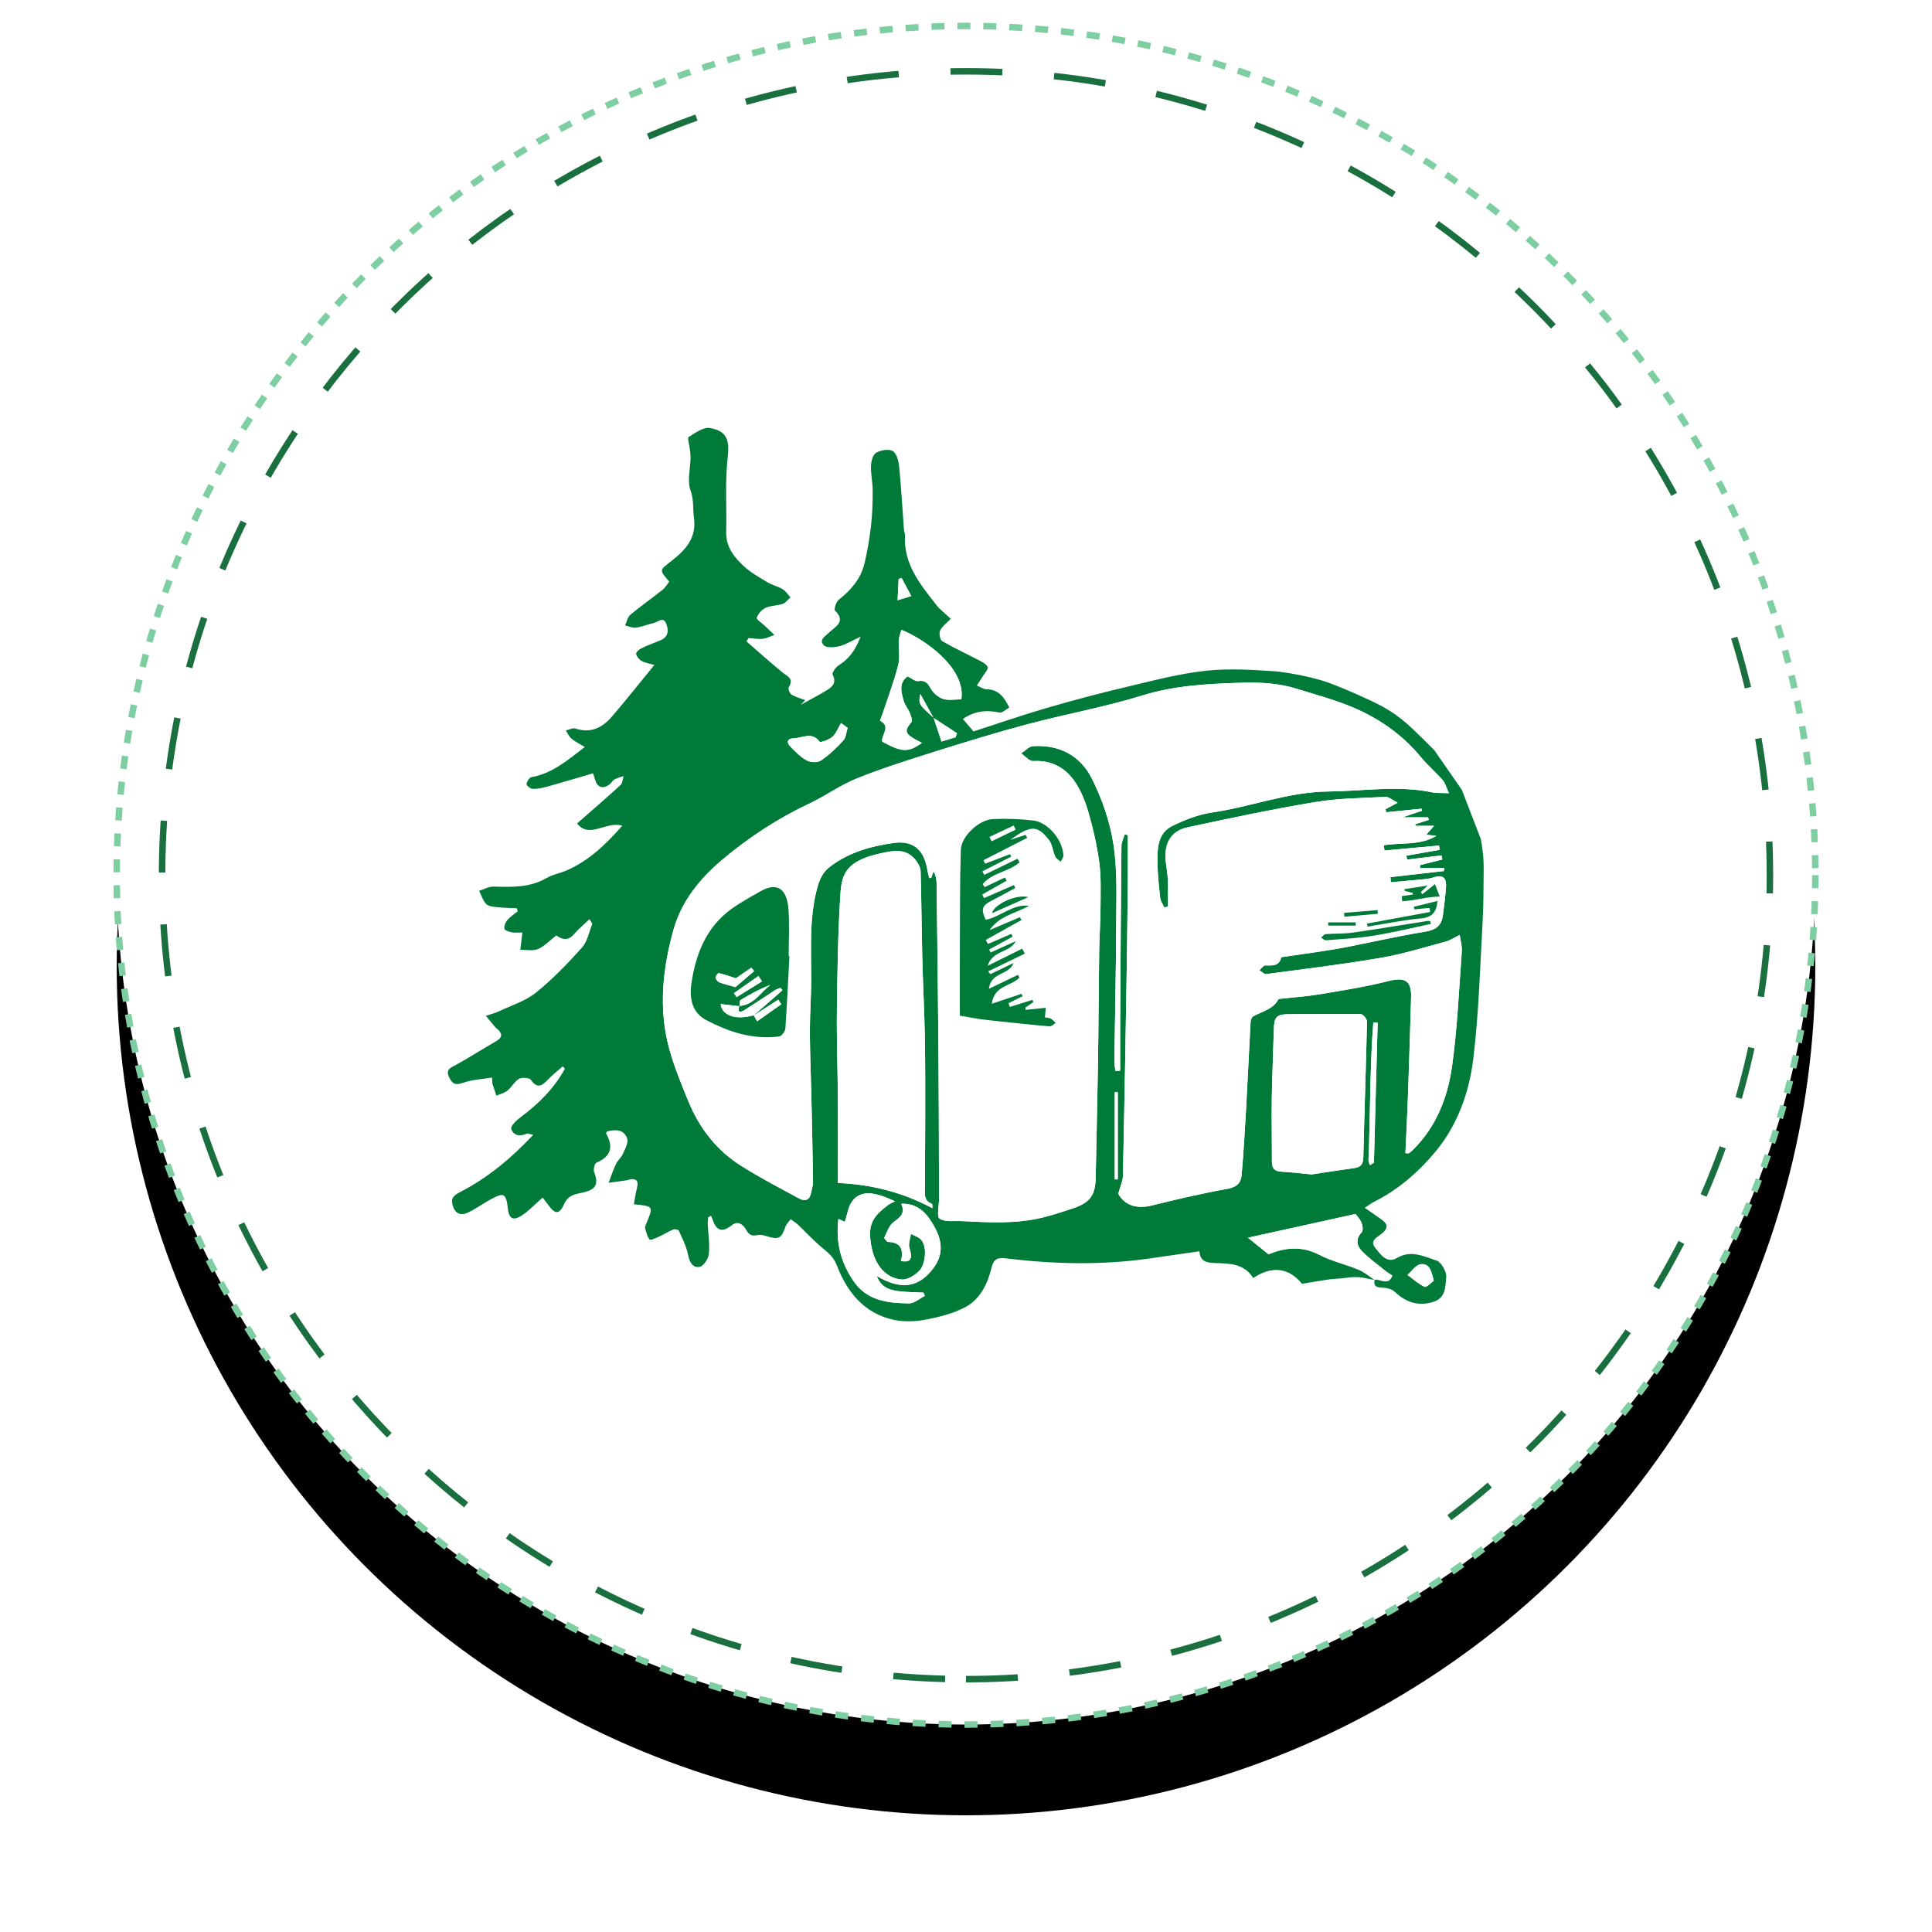
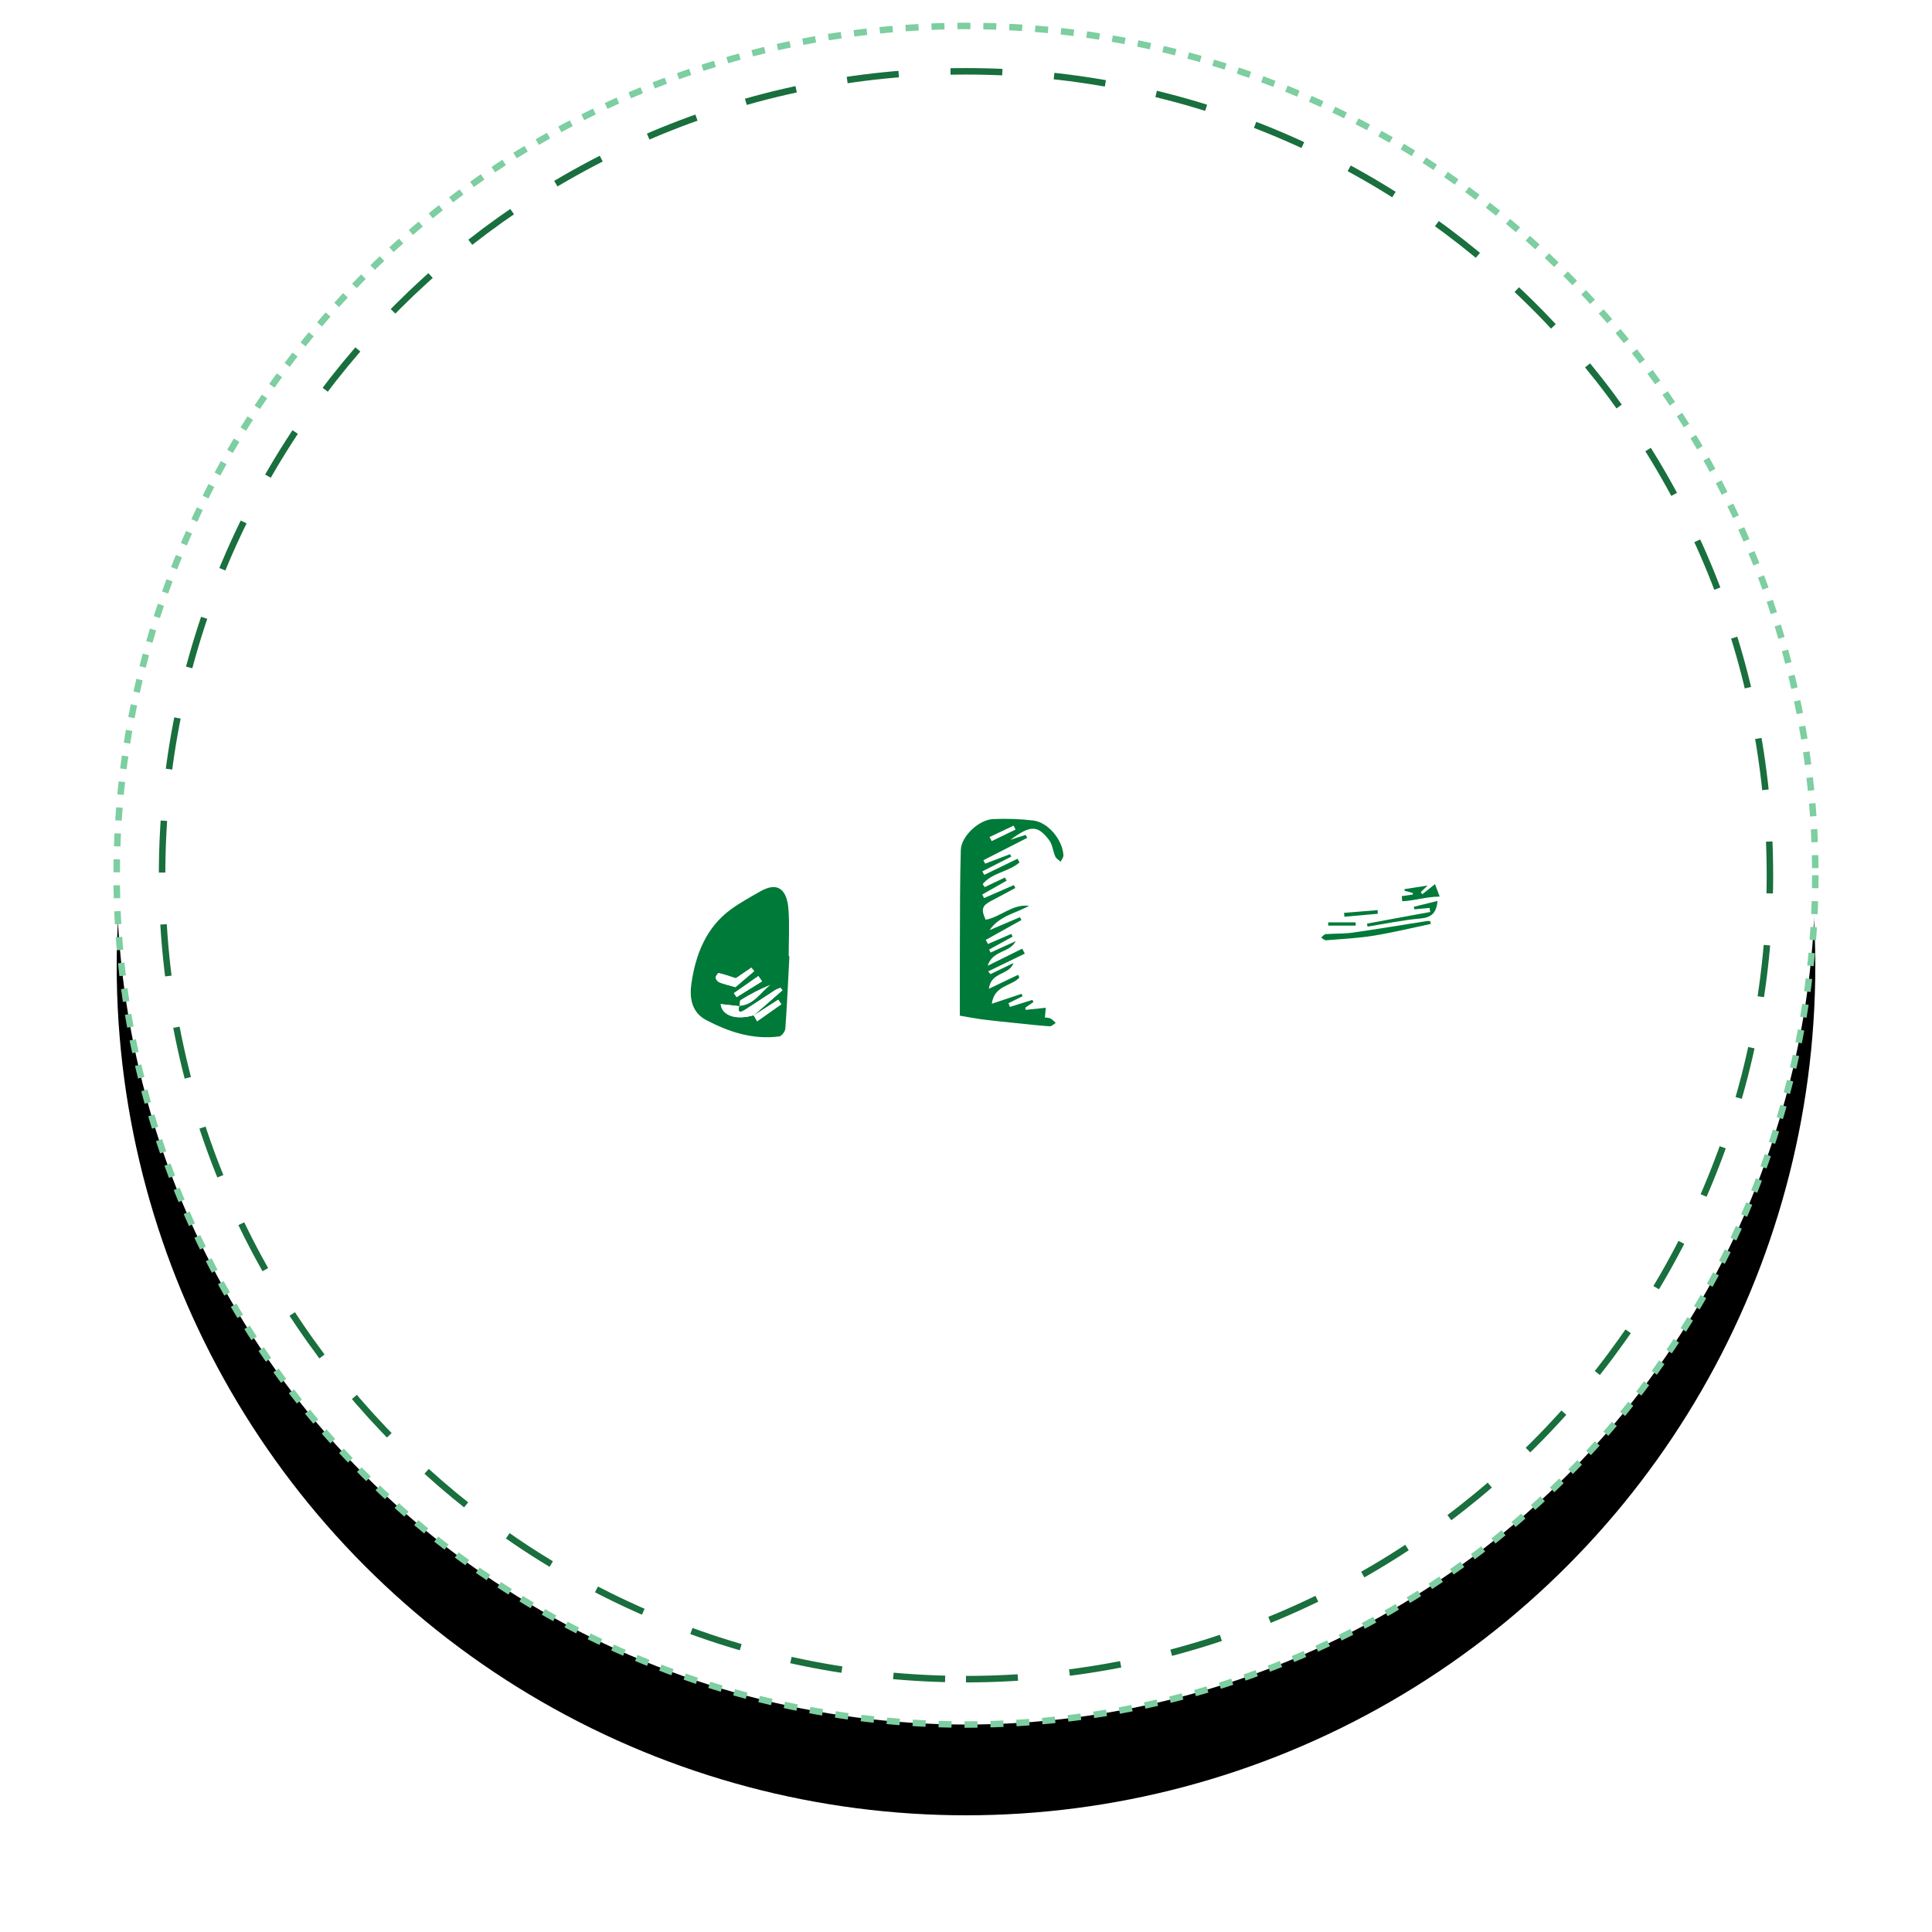
<svg xmlns="http://www.w3.org/2000/svg" xmlns:xlink="http://www.w3.org/1999/xlink" width="298px" height="298px" viewBox="0 0 298 298" version="1.1">
  <title>Group 2</title>
  <desc>Created with Sketch.</desc>
  <defs>
    <circle id="path-1" cx="131" cy="131" r="131" />
    <filter x="-13.2%" y="-7.8%" width="126.3%" height="126.3%" filterUnits="objectBoundingBox" id="filter-2">
      <feMorphology radius="0.5" operator="dilate" in="SourceAlpha" result="shadowSpreadOuter1" />
      <feOffset dx="0" dy="14" in="shadowSpreadOuter1" result="shadowOffsetOuter1" />
      <feGaussianBlur stdDeviation="9" in="shadowOffsetOuter1" result="shadowBlurOuter1" />
      <feComposite in="shadowBlurOuter1" in2="SourceAlpha" operator="out" result="shadowBlurOuter1" />
      <feColorMatrix values="0 0 0 0 0.086   0 0 0 0 0.31   0 0 0 0 0.188  0 0 0 0.22 0" type="matrix" in="shadowBlurOuter1" />
    </filter>
  </defs>
  <g id="Symbols" stroke="none" stroke-width="1" fill="none" fill-rule="evenodd">
    <g id="Group-2" transform="translate(18, 4)">
      <g>
        <g id="Oval-Copy" stroke-dasharray="2">
          <use fill="black" fill-opacity="1" filter="url(#filter-2)" xlink:href="#path-1" />
          <use stroke="#7DCEA0" stroke-width="1" fill="#FFFFFF" fill-rule="evenodd" xlink:href="#path-1" />
        </g>
        <path d="M131,255 C199.483,255 255,199.483 255,131 C255,62.517 199.483,7 131,7 C62.517,7 7,62.517 7,131 C7,199.483 62.517,255 131,255 Z" id="Oval" stroke="#196F3D" fill="#FFFFFF" stroke-dasharray="8" />
        <g id="camper-green" transform="translate(51, 62)">
          <g id="Group">
-             <path d="M71.561,25.937 C71,24.89 70.531,24.015 70.063,23.14 C69.912,23.197 69.761,23.254 69.61,23.311 C69.56,24.336 69.51,25.361 69.45,26.584 C70.249,26.339 70.769,26.18 71.561,25.937 Z M102.943,115.921 C103.078,115.918 103.214,115.916 103.349,115.913 L103.349,102.474 C103.214,102.472 103.078,102.469 102.943,102.467 L102.943,115.921 Z M152.149,131.558 C151.804,130.039 151.462,128.806 150.126,129 C149.384,129.108 148.768,130.072 148.095,130.65 C148.966,131.286 149.781,132.047 150.744,132.481 C151.038,132.613 151.738,131.844 152.149,131.558 Z M143.497,91.74 C143.272,91.73 143.048,91.721 142.825,91.711 C142.28,98.765 142.376,105.854 142.077,112.922 C142.066,113.185 142.218,113.455 142.294,113.723 L142.922,113.342 C143.114,106.142 143.305,98.941 143.497,91.74 Z M61.743,46.263 C61.403,46.018 61.063,45.772 60.723,45.526 C60.292,46.248 59.987,47.108 59.392,47.649 C58.883,48.111 57.545,48.573 57.423,48.408 C56.233,46.796 54.773,47.847 53.455,47.876 C52.381,47.899 52.269,48.519 52.961,49.21 C53.731,49.979 54.515,50.806 55.454,51.305 C56.039,51.615 57.12,51.656 57.631,51.308 C58.896,50.446 60.036,49.357 61.073,48.22 C61.499,47.753 61.532,46.927 61.743,46.263 Z M70.04,31.15 C69.894,31.696 69.659,32.217 69.633,32.747 C69.569,34.03 69.856,35.384 69.544,36.591 C68.872,39.188 67.914,41.712 67.068,44.264 C66.963,44.581 66.7,45.15 66.727,45.163 C68.528,46.056 66.876,47.361 67.08,48.39 C70.161,50.075 71.06,50.081 73.211,48.595 C72.637,48.269 71.935,47.979 71.364,47.523 C70.384,46.74 71.02,46.113 71.583,45.38 C71.785,45.116 71.511,44.403 71.327,43.947 C71.072,43.317 70.579,42.769 70.396,42.126 C70.008,40.767 69.587,39.336 70.995,38.323 C71.613,38.618 72.167,39.129 72.625,39.054 C73.732,38.872 74.099,39.39 74.588,40.238 C74.98,40.916 75.743,41.574 76.479,41.807 C77.33,42.076 78.332,41.869 79.285,41.869 C80.016,37.021 73.519,32.527 70.04,31.15 Z M69.967,128.508 C71.089,128.706 71.652,128.438 71.487,127.314 C71.421,126.862 71.199,126.416 71.212,125.973 C71.229,125.421 71.417,124.875 71.53,124.326 C72.049,124.614 72.683,124.794 73.062,125.209 C74.095,126.34 73.672,128.981 72.927,129.861 C72.274,130.632 71.038,131.419 70.118,131.356 C67.646,131.186 65.978,129.147 65.425,126.337 C64.761,122.959 65.53,121.694 68.021,119.838 C68.296,119.633 68.632,119.511 69.047,119.295 C65.781,117.736 63.804,117.614 62.509,119.197 C61.83,120.028 61.705,121.311 61.305,122.46 C61.208,122.415 60.854,122.253 60.319,122.007 C59.89,125.582 60.651,128.599 62.568,131.481 C64.7,134.688 67.907,134.977 71.198,135.041 C72.009,135.056 72.836,134.29 73.656,133.883 C73.586,133.716 73.515,133.548 73.444,133.38 C72.083,133.304 70.708,133.321 69.364,133.125 C68.034,132.932 66.809,132.423 66.244,130.815 C69.679,132.867 72.625,132.904 75.113,129.408 C76.632,127.275 76.182,125.115 75.158,123.272 C74.158,121.471 72.782,119.532 70.01,119.679 C70.681,121.153 69.852,121.753 68.83,122.501 C68.134,123.011 67.809,124.051 67.4,124.893 C67.347,125.003 67.778,125.55 67.998,125.558 C69.953,125.634 70.412,126.742 69.967,128.508 Z M133.327,115.15 C135.24,114.862 137.557,114.487 139.882,114.172 C140.948,114.028 141.264,113.531 141.288,112.444 C141.442,105.485 141.699,98.529 141.851,91.57 C141.86,91.178 141.242,90.43 140.907,90.424 C137.177,90.363 133.446,90.417 129.715,90.437 C127.928,90.447 127.535,90.869 127.487,92.688 C127.394,96.249 127.222,99.808 127.168,103.369 C127.119,106.643 127.192,109.92 127.189,113.195 C127.189,114.174 127.555,114.672 128.602,114.72 C130.027,114.785 131.446,114.972 133.327,115.15 Z M60.245,116.467 C65.51,116.696 70.261,117.932 74.819,120.355 C74.797,120.089 74.838,119.724 74.753,119.691 C73.381,119.171 73.678,117.981 73.675,116.964 C73.66,113.461 73.711,109.959 73.709,106.456 C73.708,102.257 73.726,98.056 73.648,93.858 C73.574,89.842 73.358,85.828 73.26,81.812 C73.15,77.34 73.126,72.865 72.998,68.393 C72.982,67.836 72.652,67.218 72.302,66.752 C70.83,64.796 68.886,65.171 66.839,65.619 C61.692,66.744 60.842,68.654 60.639,71.769 C60.252,77.716 60.162,83.687 60.087,89.65 C60.029,94.208 60.207,98.77 60.238,103.33 C60.268,107.696 60.245,112.062 60.245,116.467 Z M146.582,57.813 C145.759,57.403 145.217,56.89 144.701,56.916 C141.091,57.098 137.44,57.117 133.889,57.709 C127.278,58.812 120.711,60.203 114.156,61.613 C111.612,62.161 110.516,64.104 110.805,66.825 C110.909,67.799 111.092,68.769 111.133,69.745 C111.19,71.107 111.148,72.473 111.148,73.838 C110.962,73.881 110.777,73.925 110.591,73.969 C110.368,73.472 110.003,72.991 109.947,72.476 C109.742,70.594 109.549,68.703 109.526,66.813 C109.502,64.712 109.656,62.463 111.81,61.406 C113.736,60.462 115.831,59.629 117.935,59.325 C123.97,58.45 129.698,56.139 135.938,56.082 C141.251,56.033 146.553,55.105 151.864,56.206 C152.604,56.36 153.391,56.294 154.491,56.345 C154.062,55.421 153.912,54.771 153.524,54.328 C152.471,53.124 151.232,52.077 150.219,50.843 C147.192,47.159 143.389,44.577 139.006,42.833 C136.4,41.796 133.676,41.064 131.012,40.237 C128.052,39.317 125.103,39.226 122.281,39.315 C117.24,39.474 112.165,39.735 107.199,41.271 C101.408,43.063 95.4,44.141 89.531,45.699 C84.706,46.979 79.928,48.447 75.165,49.946 C71.126,51.219 67.075,52.499 63.149,54.075 C60.605,55.096 58.332,56.772 55.839,57.946 C50.979,60.235 46.549,63.126 42.436,66.582 C38.952,69.509 36.117,73.035 34.917,77.289 C33.228,83.278 32.528,89.533 34.211,95.713 C34.975,98.515 36.092,101.233 37.201,103.926 C38.875,107.988 41.494,111.384 45.209,113.753 C48.128,115.614 51.222,117.204 54.264,118.865 C55.111,119.328 55.853,119.153 56.087,118.061 C56.219,117.444 56.415,116.818 56.406,116.198 C56.342,111.643 56.239,107.09 56.136,102.536 C56.072,99.683 55.946,96.831 55.923,93.978 C55.906,91.877 55.975,89.773 56.068,87.673 C56.319,82.011 55.538,76.278 57.12,70.713 C57.409,69.696 57.952,68.551 58.739,67.911 C61.671,65.53 65.277,64.514 68.897,64.016 C71.699,63.631 73.457,64.94 73.984,67.92 C74.074,68.432 74.212,68.935 74.328,69.442 C74.431,69.428 74.533,69.415 74.636,69.402 C74.753,69.067 74.87,68.731 74.988,68.396 C75.35,69.018 75.454,69.623 75.462,70.228 C75.569,78.847 75.686,87.465 75.754,96.084 C75.813,103.694 75.814,111.304 75.84,118.913 C75.844,119.978 75.447,121.673 75.925,121.971 C76.818,122.527 78.215,122.295 79.404,122.352 C83.586,122.556 87.777,122.809 91.895,121.779 C93.487,121.381 95.054,120.869 96.61,120.342 C99.152,119.479 99.957,118.299 100.005,115.651 C100.113,109.743 100.267,103.835 100.358,97.927 C100.445,92.239 100.462,86.55 100.54,80.862 C100.572,78.544 100.735,76.228 100.747,73.911 C100.76,71.62 100.856,69.302 100.556,67.043 C100.205,64.39 99.597,61.75 98.851,59.177 C98.361,57.489 97.658,55.765 96.64,54.353 C95.167,52.308 93.049,51.229 90.36,51.39 C89.77,51.425 89.13,50.627 88.513,50.212 C89.115,49.824 89.697,49.14 90.323,49.096 C94.316,48.816 97.598,50.535 99.34,53.952 C100.98,57.169 102.222,60.764 102.757,64.325 C103.391,68.546 103.173,72.909 103.16,77.21 C103.137,84.027 102.974,90.844 102.885,97.661 C102.878,98.167 102.989,98.675 103.045,99.182 C103.29,99.172 103.535,99.162 103.78,99.152 C103.78,96.534 103.767,93.915 103.782,91.296 C103.834,82.362 103.886,73.427 103.977,64.493 C103.983,63.883 104.312,63.276 104.491,62.668 C104.647,62.72 104.804,62.771 104.96,62.823 C104.96,64.742 104.973,66.661 104.957,68.58 C104.92,73.064 104.891,77.55 104.818,82.034 C104.636,93.141 104.444,104.246 104.21,115.352 C104.194,116.14 103.811,116.921 103.484,118.123 C104.423,119.865 106.257,120.535 108.662,119.938 C112.542,118.974 116.442,118.065 120.374,117.358 C121.742,117.112 122.403,116.462 122.505,115.316 C122.821,111.769 123.026,108.211 123.225,104.655 C123.468,100.323 123.654,95.987 123.892,91.655 C123.909,91.345 124.06,90.899 124.292,90.767 C125.649,89.994 127.332,89.726 128.168,88.161 C128.221,88.062 128.485,88.059 128.654,88.04 C130.652,87.813 132.664,87.682 134.643,87.349 C138.177,86.753 141.732,86.198 145.199,85.314 C147.673,84.683 148.73,85.239 148.655,87.823 C148.506,92.89 148.35,97.957 148.17,103.023 C148.066,105.977 147.909,108.929 147.776,111.878 C148.105,111.878 148.246,111.921 148.32,111.869 C148.554,111.705 148.776,111.518 148.979,111.317 C152.56,107.768 154.305,103.247 154.973,98.45 C155.787,92.604 156.038,86.679 156.473,80.784 C156.536,79.93 156.268,79.052 156.157,78.208 C155.296,78.625 154.681,79.05 154.001,79.232 C150.681,80.119 147.382,81.16 144.005,81.738 C138.136,82.742 132.216,83.458 126.311,84.244 C125.992,84.286 125.612,83.864 125.26,83.659 C125.555,83.397 125.849,82.912 126.144,82.912 C127.194,82.91 128.251,83.102 128.62,81.714 C128.643,81.63 128.93,81.598 129.098,81.573 C130.804,81.323 132.511,81.092 134.214,80.831 C135.698,80.603 137.185,80.38 138.658,80.092 C142.706,79.299 146.732,78.373 150.801,77.709 C152.431,77.443 153.348,76.806 153.556,75.201 C153.74,73.781 153.93,72.359 154.033,70.932 C154.129,69.605 153.764,68.813 152.136,69.332 C151.167,69.64 150.099,69.652 149.072,69.762 C147.9,69.888 146.724,69.976 145.55,70.081 L145.463,69.293 C148.214,68.981 150.966,68.669 153.718,68.356 C153.731,68.199 153.743,68.042 153.756,67.885 L150.02,67.885 C150.026,67.736 150.031,67.586 150.037,67.437 C151.182,67.15 152.328,66.863 153.473,66.575 C153.431,66.364 153.39,66.153 153.348,65.942 C151.575,66.159 149.802,66.376 148.03,66.592 C147.997,66.39 147.963,66.188 147.93,65.986 C149.641,65.685 151.352,65.384 153.062,65.083 C153.029,64.862 152.994,64.641 152.96,64.42 C150.157,64.676 147.352,64.932 144.548,65.188 C144.512,64.917 144.476,64.646 144.44,64.374 C147.139,63.93 150.052,64.451 152.546,62.928 C152.066,62.872 151.586,62.816 150.992,62.748 C151.376,62.311 151.674,61.972 152.194,61.381 L149.316,61.381 C149.311,61.3 149.307,61.22 149.302,61.14 C149.997,60.913 150.691,60.685 151.385,60.457 C151.345,60.326 151.306,60.194 151.267,60.063 L147.351,60.063 C148.456,59.689 149.401,59.369 150.347,59.049 C150.318,58.944 150.289,58.84 150.259,58.736 C148.444,58.919 146.63,59.102 144.815,59.285 C144.783,59.128 144.75,58.971 144.718,58.814 C145.174,58.569 145.631,58.324 146.582,57.813 Z M74.996,44.717 C74.315,43.493 73.635,42.269 72.954,41.045 C72.665,42.617 72.665,42.617 75.003,44.703 C75.4,45.899 75.797,47.096 76.222,48.379 C77.133,48.101 77.757,47.911 78.381,47.72 L78.615,47.097 C77.405,46.309 76.195,45.522 74.996,44.717 Z M159.394,63.385 C159.867,65.858 159.867,67.352 159.846,68.458 C159.801,70.876 159.845,73.299 159.707,75.712 C159.296,82.881 159.119,90.083 158.262,97.202 C157.631,102.447 155.843,107.533 152.364,111.694 C149.744,114.827 146.655,117.511 142.943,119.37 C142.503,119.591 142.109,119.906 141.511,120.296 C142.427,120.935 143.162,121.459 143.908,121.966 C145.137,122.8 145.17,123.428 144.068,124.331 C143.406,124.873 142.234,125.359 143.101,126.443 C143.921,127.47 144.893,128.966 146.478,128.034 C148.684,126.738 150.654,127.819 152.578,128.434 C153.316,128.67 154.163,130.188 154.073,131.026 C153.92,132.449 154.057,134.268 151.923,134.859 C149.557,135.514 147.777,134.791 146.089,133.221 C145.67,132.831 144.936,132.645 144.335,132.619 C143.462,132.582 142.802,132.527 143.027,131.401 C143.9,131.16 145.071,132.459 145.765,130.758 C145.41,130.515 145.029,130.29 144.689,130.015 C143.471,129.028 142.172,128.116 141.09,126.996 C140.311,126.189 140.002,125.151 141.026,124.097 C141.281,123.835 141.19,123.044 141.009,122.597 C140.774,122.021 140.29,121.546 140.075,121.251 C134.453,122.491 128.944,123.706 123.494,124.908 C124.497,125.72 125.514,126.541 126.657,127.467 C129.114,126.456 131.735,126.101 134.506,127.552 C136.401,128.544 138.564,129.01 140.553,129.839 C141.46,130.216 142.239,130.901 143.075,131.447 C142.173,131.285 141.275,131.025 140.368,130.988 C139.437,130.951 138.497,131.134 137.561,131.215 C137.05,131.26 136.534,131.262 136.029,131.337 C134.777,131.522 133.529,131.739 131.819,132.018 C130.026,129.774 127.427,129.006 124.306,131.131 C122.885,128.842 120.561,128.89 118.383,128.815 C117.052,128.769 116.121,128.571 116.006,127.005 C113.376,127.383 110.835,127.749 108.293,128.113 C100.993,129.158 93.689,128.994 86.389,128.123 C85.096,127.969 84.321,127.907 83.897,129.675 C83.343,131.981 82.184,134.368 79.999,135.561 C78.118,136.588 75.908,137.138 73.776,137.546 C72.158,137.856 70.366,137.914 68.769,137.557 C64.245,136.546 61.635,133.256 60.074,129.166 C59.535,127.756 58.561,127.094 57.559,126.242 C56.352,125.216 55.281,124.033 54.129,122.942 C53.775,122.606 53.347,122.348 52.953,122.055 C52.678,122.443 52.296,122.795 52.147,123.228 C51.52,125.043 51.12,125.252 49.233,124.668 C48.807,124.537 48.319,124.416 47.9,124.497 C47.075,124.656 46.583,124.601 46.105,123.714 C45.733,123.025 44.923,122.154 43.888,122.975 C42.492,124.085 41.517,123.944 40.945,122.17 C40.873,121.949 40.762,121.742 40.669,121.527 C40.522,121.603 40.376,121.678 40.229,121.754 C40.205,122.098 40.148,122.443 40.164,122.785 C40.234,124.337 40.491,125.906 40.335,127.433 C40.26,128.169 39.505,129.307 38.906,129.413 C37.875,129.596 37.354,128.7 37.134,127.552 C36.888,126.271 36.258,125.057 35.722,123.846 C35.645,123.672 35.099,123.537 34.87,123.63 C34.133,123.929 33.456,124.372 32.729,124.703 C32.223,124.932 31.349,125.352 31.208,125.191 C30.809,124.734 30.674,124.03 30.5,123.405 C30.448,123.219 30.593,122.966 30.68,122.757 C31.81,120.036 31.812,120.037 28.773,119.754 C28.933,118.886 29.045,118.02 29.259,117.181 C29.525,116.14 29.161,115.751 28.13,115.919 C28.019,115.937 27.917,116.018 27.807,116.034 C26.829,116.175 25.85,116.308 24.872,116.444 C25.244,115.474 25.565,114.479 26.008,113.542 C26.274,112.981 26.826,112.553 27.076,111.988 C27.411,111.229 27.959,110.269 27.741,109.623 C27.263,108.202 25.944,108.165 24.647,108.518 C24.586,108.629 24.457,108.77 24.487,108.822 C25.642,110.865 25.283,112.353 23.017,113.327 C22.721,113.454 22.486,114.392 22.643,114.79 C23.567,117.14 22.419,117.639 20.438,118.042 C19.241,118.286 18.524,118.588 17.999,119.757 C17.284,121.347 16.618,121.314 15.597,119.898 C15.271,119.445 14.922,119.009 14.699,118.716 C13.624,119.665 12.72,120.615 11.669,121.354 C10.137,122.429 9.462,122.018 9.304,120.182 C9.249,119.539 9.076,118.6 8.655,118.382 C8.242,118.169 7.399,118.618 6.824,118.925 C5.567,119.596 4.403,120.449 3.12,121.059 C2.201,121.495 1.311,121.295 0.906,120.158 C0.522,119.077 0.709,118.511 1.904,117.901 C6.154,115.731 9.788,112.72 13.247,109.051 C12.678,108.933 12.424,108.79 12.266,108.861 C11.204,109.338 10.159,109.171 9.859,108.099 C9.737,107.664 10.694,106.774 11.321,106.307 C14.094,104.246 16.485,101.875 18.131,98.836 C18.021,98.716 17.911,98.597 17.802,98.477 C17.026,99.164 16.198,99.801 15.488,100.55 C14.584,101.505 13.863,101.959 12.887,100.564 C12.647,100.223 11.521,100.134 11.07,100.393 C10.359,100.802 9.935,101.677 9.275,102.215 C8.805,102.597 8.148,102.747 7.574,103.001 C7.372,102.406 7.154,101.815 6.974,101.213 C6.911,101.004 6.939,100.767 6.904,100.203 C5.347,100.466 3.784,100.521 2.385,101.028 C1.165,101.47 0.706,101.087 0.256,100.109 C-0.296,98.909 0.555,98.683 1.352,98.24 C3.45,97.071 5.482,95.785 7.56,94.58 C8.578,93.99 8.457,93.386 7.7,92.701 C7.615,92.624 7.503,92.571 7.431,92.484 C6.931,91.891 6.438,91.291 5.943,90.693 C6.654,90.447 7.393,90.261 8.069,89.942 C9.972,89.045 12.085,88.385 13.682,87.096 C16.241,85.031 18.553,82.625 20.757,80.172 C21.594,79.241 21.857,77.787 22.338,76.554 C22.388,76.424 22.144,76.179 21.921,75.783 C21.066,76.6 20.232,77.272 19.555,78.076 C18.639,79.163 17.709,78.931 16.799,78.282 C15.808,79.051 14.99,79.947 13.975,80.387 C13.198,80.723 12.172,80.483 11.257,80.5 C11.337,79.833 11.417,79.167 11.496,78.5 C11.516,78.335 11.534,78.169 11.573,77.826 C10.983,77.826 10.431,77.898 9.909,77.803 C9.5,77.729 8.843,77.494 8.803,77.247 C8.735,76.83 8.96,76.256 9.254,75.913 C9.703,75.388 10.315,75.001 10.858,74.556 C10.809,74.401 10.76,74.246 10.711,74.091 C9.723,74.043 8.73,74.04 7.748,73.933 C7.143,73.867 6.376,73.82 6.004,73.445 C5.48,72.917 5.255,72.093 4.902,71.395 C5.647,71.168 6.398,70.732 7.137,70.751 C9.966,70.827 12.752,70.937 15.337,69.413 C16.225,68.889 17.315,68.72 18.279,68.311 C21.753,66.834 24.381,64.323 26.981,61.36 C24.495,60.597 21.916,63.453 20.015,61.012 C22.398,58.919 24.586,57.037 26.71,55.086 C27.026,54.796 27.039,54.176 27.192,53.708 C26.724,53.873 26.221,53.977 25.798,54.221 C25.461,54.415 25.26,54.834 24.932,55.056 C23.91,55.749 23.116,55.423 22.78,54.223 C22.692,53.907 22.578,53.598 22.473,53.278 C20.03,53.993 17.687,54.701 15.329,55.355 C14.613,55.553 13.854,55.696 13.12,55.674 C12.793,55.664 12.198,55.153 12.223,54.925 C12.265,54.536 12.656,53.924 12.981,53.867 C16.137,53.319 18.451,51.337 21.205,49.225 C20.387,48.724 19.708,48.402 19.151,47.934 C18.771,47.616 18.56,47.096 18.274,46.666 C18.774,46.556 19.347,46.232 19.763,46.371 C22.162,47.177 23.953,46.202 25.428,44.48 C27.589,41.954 29.655,39.348 31.93,36.57 C31.17,36.343 30.501,36.25 29.952,35.943 C29.568,35.729 29.191,35.248 29.118,34.833 C29.077,34.598 29.61,34.156 29.97,33.98 C30.891,33.531 31.855,33.17 32.809,32.791 C34.075,32.288 34.179,31.3 33.774,30.231 C33.32,29.035 32.53,29.927 31.902,30.072 C30.961,30.288 30.052,30.678 29.103,30.81 C28.566,30.886 27.977,30.596 27.412,30.471 C27.674,29.914 27.796,29.189 28.224,28.831 C29.834,27.484 31.56,26.278 33.203,24.969 C33.626,24.632 33.906,24.113 34.229,23.705 C32.581,21.812 32.722,21.991 34.727,20.403 C36.727,18.819 38.47,16.94 38.04,13.906 C37.843,12.514 38.057,11.168 37.522,9.691 C36.973,8.178 37.488,6.282 37.515,4.553 C37.521,4.119 37.446,3.682 37.399,3.248 C37.331,2.607 36.991,1.552 37.229,1.4 C38.237,0.759 39.511,-0.154 40.514,0.022 C42.963,0.452 43.546,1.727 43.267,4.291 C43.106,5.768 43.026,7.259 43.006,8.744 C42.973,11.181 43.082,13.621 43.011,16.056 C42.944,18.354 44.237,19.938 45.734,21.333 C46.803,22.328 48.13,23.062 49.395,23.823 C50.121,24.26 50.999,24.443 51.722,24.882 C52.202,25.173 52.529,25.713 52.924,26.142 C52.533,26.485 52.194,26.981 51.738,27.137 C50.877,27.433 49.885,27.391 49.072,27.763 C48.487,28.031 47.933,28.682 47.72,29.287 C47.636,29.525 48.518,30.104 48.961,30.526 C49.456,30.997 49.952,31.465 50.447,31.935 C49.849,32.143 49.262,32.462 48.649,32.529 C47.937,32.607 47.201,32.463 46.475,32.414 C46.359,32.584 46.242,32.754 46.126,32.924 C47.979,34.53 49.802,36.172 51.698,37.723 C52.459,38.344 53.501,38.673 52.662,39.986 C52.521,40.206 52.789,40.949 53.071,41.124 C53.714,41.522 54.483,41.718 55.201,41.996 C54.964,42.237 54.726,42.479 54.489,42.721 C55.844,41.971 57.226,41.263 58.546,40.455 C59.409,39.926 60.071,39.282 59.426,38.055 C59.293,37.802 59.873,36.938 60.315,36.662 C61.879,35.688 62.927,34.376 63.736,32.208 C62.399,32.828 61.486,33.412 60.489,33.663 C59.716,33.858 58.505,33.965 58.078,33.531 C57.266,32.706 58.244,32.175 58.89,31.557 C59.791,30.697 61.562,29.903 59.79,28.174 C59.6,27.99 59.97,26.826 60.383,26.5 C62.246,25.029 63.747,23.312 64.319,20.99 C64.79,19.075 65.117,17.113 65.346,15.152 C65.554,13.364 65.61,11.55 65.611,9.747 C65.612,8.453 65.303,7.156 65.343,5.866 C65.365,5.158 65.632,4.137 66.134,3.84 C66.83,3.428 68.04,3.216 68.677,3.564 C69.265,3.885 69.595,5.038 69.677,5.86 C70.004,9.146 70.188,12.445 70.434,15.739 C70.455,16.021 70.607,16.301 70.591,16.575 C70.34,20.971 72.904,24.098 75.386,27.262 C75.528,27.443 75.663,27.635 75.831,27.791 C76.431,28.353 77.043,28.901 77.651,29.454 C77.084,30.044 76.363,30.556 76.007,31.255 C75.8,31.663 75.985,32.691 76.318,32.885 C78.159,33.962 80.109,34.851 82,35.846 C82.51,36.114 83.177,36.448 83.334,36.903 C83.451,37.246 82.879,37.836 82.594,38.304 C82.299,38.789 81.979,39.26 81.67,39.738 C82.171,39.94 82.67,40.306 83.175,40.315 C84.939,40.347 85.855,41.413 86.67,43.138 C86.187,43.399 85.59,44.006 85.15,43.908 C83.105,43.453 81.243,43.699 79.515,44.902 C79.99,45.454 80.499,46.047 81.161,46.818 C84.81,45.64 88.641,44.31 92.53,43.177 C96.649,41.978 100.805,40.886 104.98,39.898 C108.972,38.952 112.977,37.891 117.038,37.455 C120.655,37.067 124.367,37.32 128.018,37.568 C130.543,37.891 132.378,38.244 134.848,38.942 C137.238,39.653 142.576,42.072 144.069,42.886 C147.446,44.727 149.004,46.541 152.208,49.683 L156.482,55.83 L159.394,63.385 Z" id="Fill-5" fill="#007A38" />
            <path d="M143.513,74.942 C143.506,74.754 143.5,74.567 143.494,74.379 C141.767,74.52 140.042,74.66 138.316,74.8 C138.332,75 138.349,75.2 138.366,75.399 C140.082,75.247 141.797,75.094 143.513,74.942 Z M140.123,76.733 C140.114,76.579 140.105,76.425 140.096,76.271 L135.872,76.271 C135.869,76.425 135.866,76.579 135.863,76.733 L140.123,76.733 Z M89.615,72.377 C87.59,71.88 84.281,73.582 84.013,74.857 C85.903,74.02 87.759,73.198 89.615,72.377 Z M151.209,70.587 C149.764,70.812 148.693,70.978 147.622,71.145 L147.668,71.405 C148.091,71.515 148.514,71.625 148.938,71.735 C148.926,71.816 148.914,71.897 148.902,71.978 C148.341,72.059 147.78,72.14 147.22,72.22 C147.24,72.484 147.259,72.747 147.28,73.011 C149.14,72.945 150.967,72.312 153.063,72.292 C152.755,71.475 152.549,70.928 152.34,70.371 C151.628,70.938 151.008,71.432 150.388,71.926 L150.15,71.598 C150.413,71.347 150.677,71.095 151.209,70.587 Z M152.733,72.961 C151.46,73.276 150.264,73.571 149.069,73.867 C149.099,73.997 149.13,74.127 149.16,74.258 C149.941,74.184 150.722,74.112 151.504,74.039 C151.536,74.249 151.568,74.458 151.6,74.667 C148.35,75.265 145.099,75.863 141.85,76.46 C141.878,76.615 141.906,76.77 141.934,76.925 C144.659,76.489 147.37,75.908 150.111,75.67 C151.832,75.521 152.565,74.777 152.733,72.961 Z M151.711,76.507 C151.668,76.358 151.626,76.21 151.584,76.062 C151.421,76.062 151.255,76.04 151.096,76.065 C147.262,76.666 143.435,77.312 139.594,77.858 C138.241,78.05 136.851,77.974 135.483,78.084 C135.232,78.105 135.006,78.436 134.768,78.623 C135.025,78.766 135.293,79.051 135.536,79.031 C137.987,78.834 140.456,78.715 142.878,78.323 C145.843,77.843 148.769,77.123 151.711,76.507 Z M83.774,84.253 C83.656,84.111 83.539,83.968 83.42,83.826 C85.304,82.914 87.187,82.002 89.07,81.09 C88.936,80.836 88.802,80.583 88.669,80.33 C86.988,81.161 85.307,81.992 83.34,82.965 C84.093,80.557 86.777,80.974 87.673,79.165 C86.382,79.751 85.091,80.338 83.799,80.923 C83.721,80.77 83.643,80.616 83.566,80.462 C84.774,79.797 85.982,79.131 87.189,78.466 C87.121,78.327 87.053,78.188 86.984,78.05 C85.786,78.567 84.588,79.085 83.39,79.603 C83.276,79.394 83.163,79.186 83.051,78.977 C84.886,77.953 86.722,76.928 88.557,75.904 C88.475,75.761 88.392,75.618 88.31,75.474 C86.753,76.138 85.196,76.803 83.639,77.467 C85.14,75.251 87.624,74.898 89.72,73.722 C87.179,73.397 85.328,75.44 83.037,75.868 C82.284,74.265 82.469,73.695 83.879,72.96 C85.129,72.308 86.366,71.633 87.609,70.968 C87.532,70.819 87.455,70.669 87.379,70.52 C85.846,71.189 84.314,71.858 82.782,72.527 C82.69,72.342 82.598,72.157 82.507,71.972 L86.269,69.837 C86.181,69.676 86.092,69.515 86.003,69.354 C84.961,69.847 83.919,70.341 82.877,70.834 C82.776,70.679 82.675,70.524 82.575,70.369 C83.994,68.61 86.605,68.468 88.255,67.023 C88.154,66.833 88.052,66.644 87.95,66.455 C86.239,67.285 84.527,68.114 82.815,68.945 C82.718,68.763 82.62,68.582 82.523,68.401 L86.981,66.127 C86.92,66.002 86.859,65.877 86.798,65.752 C85.517,66.239 84.237,66.726 82.956,67.214 C82.864,67.038 82.773,66.862 82.681,66.686 C84.937,65.535 87.193,64.384 89.45,63.232 C89.364,63.08 89.279,62.928 89.193,62.776 C88.412,63.029 87.63,63.282 86.847,63.535 C89.965,61.246 91.032,61.247 92.822,63.579 C93.346,64.262 93.406,65.285 93.772,66.111 C93.916,66.438 94.315,66.652 94.599,66.917 C94.748,66.591 95.039,66.258 95.025,65.938 C94.919,63.555 92.67,60.833 90.372,60.558 C88.323,60.313 86.232,60.247 84.169,60.339 C82.001,60.434 79.268,62.99 79.203,65.074 C79.051,69.942 79.08,74.816 79.056,79.688 C79.038,83.234 79.053,86.781 79.053,90.663 C80.236,90.86 81.435,91.096 82.645,91.253 C84.292,91.465 85.947,91.623 87.6,91.794 C89.369,91.978 91.137,92.179 92.91,92.299 C93.207,92.319 93.529,91.964 93.839,91.782 C93.585,91.553 93.359,91.273 93.067,91.11 C92.838,90.981 92.528,90.997 92.169,90.934 C92.22,90.386 92.265,89.912 92.309,89.443 C91.206,89.556 90.196,89.66 89.185,89.765 L89.158,89.418 C89.571,89.131 89.985,88.845 90.398,88.558 C90.347,88.448 90.297,88.338 90.246,88.227 C89.088,88.588 87.928,88.949 86.769,89.31 C86.697,89.118 86.625,88.926 86.553,88.733 C87.277,88.376 88.002,88.019 88.727,87.662 C88.673,87.538 88.619,87.415 88.565,87.291 C87.16,87.761 85.755,88.231 83.978,88.825 C84.366,85.934 87.042,86.126 88.241,84.775 L88.03,84.361 C86.623,85.034 85.216,85.708 83.534,86.513 C83.841,83.869 86.667,84.456 87.329,82.536 L83.774,84.253 Z M52.761,81.479 C52.724,81.477 52.688,81.474 52.651,81.471 C52.651,79.055 52.798,76.628 52.613,74.226 C52.39,71.313 51.052,69.892 48.257,71.499 C46.722,72.382 45.15,73.228 43.726,74.27 C39.907,77.067 38.313,81.211 37.654,85.631 C37.351,87.664 37.551,90.086 39.903,91.326 C43.433,93.187 47.135,94.392 51.189,93.864 C51.564,93.816 52.103,93.092 52.135,92.651 C52.401,88.931 52.565,85.204 52.761,81.479 Z M146.581,57.813 C145.631,58.324 145.175,58.569 144.718,58.814 C144.75,58.971 144.783,59.128 144.815,59.285 C146.63,59.102 148.444,58.919 150.259,58.736 C150.288,58.84 150.317,58.944 150.347,59.049 C149.401,59.369 148.456,59.689 147.351,60.063 L151.267,60.063 C151.306,60.194 151.345,60.326 151.384,60.457 C150.691,60.685 149.997,60.913 149.302,61.14 C149.307,61.22 149.311,61.3 149.316,61.381 L152.193,61.381 C151.673,61.972 151.376,62.311 150.992,62.748 C151.586,62.816 152.066,62.872 152.546,62.928 C150.052,64.451 147.139,63.93 144.44,64.374 C144.476,64.646 144.512,64.917 144.548,65.188 C147.353,64.932 150.157,64.676 152.961,64.42 C152.994,64.641 153.029,64.862 153.062,65.083 C151.352,65.384 149.641,65.685 147.93,65.986 C147.963,66.188 147.997,66.39 148.03,66.592 C149.802,66.376 151.575,66.159 153.348,65.942 C153.39,66.153 153.432,66.364 153.473,66.575 C152.328,66.863 151.182,67.15 150.037,67.437 C150.031,67.586 150.026,67.736 150.02,67.885 L153.756,67.885 C153.744,68.042 153.731,68.199 153.718,68.356 C150.966,68.669 148.214,68.981 145.463,69.293 L145.55,70.081 C146.724,69.976 147.9,69.888 149.072,69.762 C150.099,69.652 151.167,69.64 152.136,69.332 C153.764,68.813 154.129,69.605 154.033,70.932 C153.93,72.359 153.739,73.781 153.556,75.201 C153.348,76.806 152.431,77.443 150.801,77.709 C146.732,78.373 142.706,79.299 138.658,80.092 C137.185,80.38 135.699,80.603 134.214,80.831 C132.511,81.092 130.804,81.323 129.098,81.573 C128.93,81.598 128.643,81.63 128.62,81.714 C128.251,83.102 127.194,82.91 126.144,82.912 C125.849,82.912 125.555,83.397 125.26,83.659 C125.612,83.864 125.992,84.286 126.311,84.244 C132.216,83.458 138.136,82.742 144.005,81.738 C147.382,81.16 150.681,80.119 154.001,79.232 C154.681,79.05 155.296,78.625 156.157,78.208 C156.268,79.052 156.536,79.93 156.473,80.784 C156.038,86.679 155.787,92.604 154.973,98.45 C154.305,103.247 152.561,107.768 148.979,111.317 C148.776,111.518 148.554,111.705 148.32,111.869 C148.246,111.921 148.105,111.878 147.776,111.878 C147.909,108.929 148.065,105.977 148.17,103.023 C148.35,97.957 148.506,92.89 148.655,87.823 C148.73,85.239 147.673,84.683 145.199,85.314 C141.732,86.198 138.177,86.753 134.643,87.349 C132.664,87.682 130.651,87.813 128.654,88.04 C128.485,88.059 128.222,88.062 128.168,88.161 C127.331,89.726 125.649,89.994 124.292,90.767 C124.06,90.899 123.909,91.345 123.892,91.655 C123.655,95.987 123.468,100.323 123.225,104.655 C123.026,108.211 122.821,111.769 122.505,115.316 C122.403,116.462 121.743,117.112 120.374,117.358 C116.442,118.065 112.542,118.974 108.662,119.938 C106.258,120.535 104.423,119.865 103.485,118.123 C103.81,116.921 104.194,116.14 104.21,115.352 C104.443,104.246 104.636,93.141 104.818,82.034 C104.891,77.55 104.92,73.064 104.957,68.58 C104.973,66.661 104.96,64.742 104.96,62.823 C104.804,62.771 104.647,62.72 104.491,62.668 C104.312,63.276 103.983,63.883 103.977,64.493 C103.886,73.427 103.834,82.362 103.782,91.296 C103.767,93.915 103.78,96.534 103.78,99.152 C103.535,99.162 103.29,99.172 103.045,99.182 C102.989,98.675 102.878,98.167 102.885,97.661 C102.974,90.844 103.138,84.027 103.159,77.21 C103.174,72.909 103.391,68.546 102.757,64.325 C102.222,60.764 100.98,57.169 99.34,53.952 C97.598,50.535 94.316,48.816 90.323,49.096 C89.696,49.14 89.115,49.824 88.513,50.212 C89.13,50.627 89.77,51.425 90.36,51.39 C93.05,51.229 95.167,52.308 96.641,54.353 C97.658,55.765 98.361,57.489 98.851,59.177 C99.597,61.75 100.205,64.39 100.556,67.043 C100.856,69.302 100.76,71.62 100.748,73.911 C100.735,76.228 100.572,78.544 100.54,80.862 C100.462,86.55 100.446,92.239 100.358,97.927 C100.267,103.835 100.113,109.743 100.005,115.651 C99.957,118.299 99.152,119.479 96.609,120.342 C95.054,120.869 93.487,121.381 91.895,121.779 C87.777,122.809 83.586,122.556 79.404,122.352 C78.215,122.295 76.818,122.527 75.924,121.971 C75.447,121.673 75.844,119.978 75.84,118.913 C75.815,111.304 75.814,103.694 75.754,96.084 C75.686,87.465 75.569,78.847 75.461,70.228 C75.454,69.623 75.35,69.018 74.988,68.396 C74.871,68.731 74.753,69.067 74.636,69.402 C74.533,69.415 74.431,69.428 74.328,69.442 C74.213,68.935 74.074,68.432 73.984,67.92 C73.457,64.94 71.7,63.631 68.897,64.016 C65.277,64.514 61.671,65.53 58.74,67.911 C57.952,68.551 57.409,69.696 57.12,70.713 C55.538,76.278 56.32,82.011 56.068,87.673 C55.975,89.773 55.906,91.877 55.923,93.978 C55.946,96.831 56.072,99.683 56.136,102.536 C56.239,107.09 56.342,111.643 56.406,116.198 C56.415,116.818 56.219,117.444 56.087,118.061 C55.853,119.153 55.111,119.328 54.264,118.865 C51.222,117.204 48.128,115.614 45.209,113.753 C41.494,111.384 38.874,107.988 37.201,103.926 C36.091,101.233 34.975,98.515 34.211,95.713 C32.528,89.533 33.228,83.278 34.917,77.289 C36.117,73.035 38.952,69.509 42.436,66.582 C46.549,63.126 50.98,60.235 55.839,57.946 C58.332,56.772 60.605,55.096 63.149,54.075 C67.075,52.499 71.126,51.219 75.166,49.946 C79.928,48.447 84.706,46.979 89.531,45.699 C95.4,44.141 101.408,43.063 107.199,41.271 C112.164,39.735 117.24,39.474 122.281,39.315 C125.103,39.226 128.051,39.317 131.013,40.237 C133.676,41.064 136.4,41.796 139.006,42.833 C143.389,44.577 147.193,47.159 150.219,50.843 C151.232,52.077 152.471,53.124 153.524,54.328 C153.912,54.771 154.062,55.421 154.491,56.345 C153.391,56.294 152.605,56.36 151.864,56.206 C146.553,55.105 141.251,56.033 135.938,56.082 C129.698,56.139 123.97,58.45 117.935,59.325 C115.831,59.629 113.736,60.462 111.81,61.406 C109.655,62.463 109.502,64.712 109.526,66.813 C109.549,68.703 109.743,70.594 109.947,72.476 C110.003,72.991 110.368,73.472 110.591,73.969 C110.777,73.925 110.962,73.881 111.148,73.838 C111.148,72.473 111.191,71.107 111.133,69.745 C111.093,68.769 110.909,67.799 110.805,66.825 C110.516,64.104 111.612,62.161 114.156,61.613 C120.712,60.203 127.278,58.812 133.889,57.709 C137.44,57.117 141.091,57.098 144.702,56.916 C145.217,56.89 145.759,57.403 146.581,57.813 Z" id="Fill-12" fill="#FFFFFF" />
            <path d="M60.245,116.467 C60.245,112.062 60.268,107.696 60.238,103.33 C60.207,98.769 60.029,94.208 60.087,89.65 C60.162,83.687 60.251,77.716 60.639,71.769 C60.842,68.654 61.692,66.744 66.839,65.619 C68.886,65.171 70.829,64.796 72.302,66.752 C72.652,67.217 72.982,67.836 72.998,68.393 C73.126,72.865 73.15,77.34 73.26,81.812 C73.358,85.828 73.574,89.842 73.649,93.858 C73.726,98.056 73.708,102.257 73.709,106.456 C73.711,109.959 73.66,113.461 73.674,116.964 C73.679,117.981 73.381,119.171 74.753,119.691 C74.838,119.724 74.797,120.089 74.819,120.355 C70.261,117.931 65.511,116.696 60.245,116.467" id="Fill-13" fill="#FFFFFF" />
            <path d="M133.327,115.15 C131.446,114.972 130.027,114.784 128.602,114.72 C127.555,114.672 127.189,114.175 127.189,113.195 C127.193,109.919 127.119,106.643 127.168,103.369 C127.222,99.808 127.394,96.248 127.487,92.687 C127.535,90.87 127.928,90.446 129.715,90.437 C133.446,90.417 137.177,90.363 140.907,90.424 C141.242,90.43 141.86,91.178 141.851,91.57 C141.7,98.529 141.442,105.485 141.288,112.444 C141.264,113.53 140.948,114.028 139.882,114.172 C137.557,114.487 135.239,114.862 133.327,115.15" id="Fill-14" fill="#FFFFFF" />
            <path d="M69.967,128.508 C70.412,126.742 69.953,125.634 67.998,125.558 C67.778,125.55 67.347,125.003 67.4,124.893 C67.809,124.051 68.134,123.011 68.83,122.501 C69.852,121.753 70.681,121.153 70.01,119.679 C72.782,119.532 74.158,121.471 75.158,123.272 C76.182,125.115 76.632,127.275 75.113,129.409 C72.625,132.904 69.679,132.867 66.244,130.815 C66.809,132.423 68.034,132.932 69.364,133.125 C70.708,133.321 72.083,133.304 73.444,133.38 C73.515,133.548 73.586,133.715 73.656,133.883 C72.836,134.29 72.009,135.056 71.198,135.041 C67.907,134.977 64.7,134.688 62.568,131.481 C60.651,128.599 59.89,125.581 60.319,122.007 C60.854,122.253 61.208,122.415 61.305,122.46 C61.705,121.311 61.83,120.028 62.509,119.197 C63.804,117.614 65.781,117.736 69.047,119.295 C68.632,119.51 68.296,119.633 68.021,119.838 C65.53,121.694 64.761,122.959 65.425,126.337 C65.978,129.147 67.646,131.186 70.118,131.356 C71.038,131.419 72.274,130.632 72.927,129.861 C73.672,128.981 74.095,126.34 73.062,125.209 C72.683,124.794 72.049,124.614 71.53,124.326 C71.417,124.875 71.229,125.421 71.212,125.973 C71.199,126.416 71.421,126.862 71.487,127.314 C71.652,128.438 71.089,128.706 69.967,128.508" id="Fill-15" fill="#FFFFFF" />
            <path d="M70.04,31.15 C73.519,32.527 80.017,37.021 79.284,41.869 C78.332,41.869 77.33,42.076 76.479,41.807 C75.744,41.574 74.98,40.916 74.588,40.238 C74.099,39.39 73.732,38.872 72.625,39.053 C72.167,39.129 71.613,38.618 70.995,38.322 C69.587,39.336 70.008,40.767 70.396,42.126 C70.579,42.768 71.072,43.316 71.326,43.947 C71.511,44.403 71.785,45.116 71.583,45.38 C71.02,46.113 70.384,46.74 71.364,47.523 C71.934,47.978 72.637,48.269 73.211,48.595 C71.06,50.081 70.162,50.075 67.08,48.39 C66.876,47.361 68.528,46.056 66.727,45.164 C66.699,45.15 66.963,44.581 67.068,44.265 C67.914,41.712 68.872,39.188 69.543,36.59 C69.855,35.384 69.568,34.03 69.632,32.747 C69.659,32.217 69.894,31.696 70.04,31.15" id="Fill-16" fill="#FFFFFF" />
            <path d="M143.075,131.447 C142.239,130.901 141.46,130.216 140.553,129.839 C138.564,129.01 136.401,128.544 134.507,127.552 C131.735,126.101 129.114,126.456 126.657,127.467 C125.513,126.541 124.497,125.72 123.494,124.908 C128.944,123.706 134.453,122.491 140.075,121.251 C140.29,121.546 140.774,122.021 141.008,122.597 C141.19,123.044 141.281,123.835 141.026,124.097 C140.002,125.15 140.311,126.189 141.09,126.996 C142.172,128.116 143.471,129.029 144.689,130.015 C145.029,130.29 145.41,130.515 145.765,130.758 C145.071,132.459 143.9,131.16 143.026,131.401 C143.027,131.401 143.075,131.447 143.075,131.447" id="Fill-17" fill="#FFFFFF" />
            <path d="M61.743,46.264 C61.531,46.927 61.499,47.753 61.073,48.22 C60.036,49.358 58.897,50.446 57.631,51.308 C57.12,51.656 56.039,51.615 55.454,51.305 C54.516,50.806 53.731,49.979 52.961,49.21 C52.269,48.519 52.381,47.9 53.455,47.876 C54.773,47.847 56.233,46.796 57.423,48.408 C57.545,48.573 58.883,48.111 59.392,47.649 C59.987,47.108 60.292,46.248 60.722,45.526 C61.063,45.772 61.403,46.018 61.743,46.264" id="Fill-18" fill="#FFFFFF" />
            <path d="M143.497,91.74 C143.305,98.941 143.114,106.141 142.922,113.342 L142.294,113.723 C142.218,113.456 142.066,113.185 142.077,112.922 C142.376,105.854 142.28,98.765 142.825,91.711 C143.049,91.721 143.273,91.73 143.497,91.74" id="Fill-19" fill="#FFFFFF" />
            <path d="M152.149,131.558 C151.738,131.843 151.038,132.613 150.744,132.481 C149.781,132.047 148.967,131.286 148.095,130.65 C148.767,130.072 149.385,129.108 150.126,129 C151.463,128.806 151.804,130.038 152.149,131.558" id="Fill-20" fill="#FFFFFF" />
            <path d="M102.943,115.921 L102.943,102.466 C103.109,102.469 103.276,102.472 103.443,102.474 L103.443,115.913 C103.276,115.916 103.109,115.918 102.943,115.921" id="Fill-21" fill="#FFFFFF" />
            <path d="M74.985,44.734 C76.195,45.522 77.405,46.309 78.615,47.097 L78.381,47.721 C77.757,47.911 77.133,48.101 76.222,48.379 C75.797,47.096 75.4,45.899 75.003,44.703 L74.985,44.734 Z" id="Fill-22" fill="#FFFFFF" />
            <path d="M71.561,25.937 C70.769,26.18 70.249,26.339 69.45,26.584 C69.51,25.361 69.56,24.336 69.61,23.311 C69.761,23.254 69.912,23.197 70.063,23.14 C70.531,24.015 71,24.89 71.561,25.937" id="Fill-23" fill="#FFFFFF" />
            <path d="M75.004,44.703 C72.666,42.617 72.666,42.617 72.954,41.045 C73.635,42.269 74.315,43.493 74.991,44.725 C74.986,44.734 75.004,44.703 75.004,44.703" id="Fill-24" fill="#FFFFFF" />
            <path d="M48.542,85.364 C48.351,85.094 48.161,84.825 47.971,84.555 C46.714,85.434 45.457,86.312 44.2,87.191 C44.338,87.395 44.477,87.599 44.616,87.803 C45.924,86.99 47.233,86.177 48.542,85.364 M44.499,84.894 C43.339,84.526 42.614,84.256 41.865,84.099 C41.746,84.074 41.364,84.572 41.386,84.8 C41.411,85.064 41.703,85.416 41.962,85.52 C42.645,85.794 43.373,85.954 44.435,86.26 C45.194,85.612 46.259,84.7 47.325,83.79 C47.18,83.613 47.035,83.437 46.89,83.26 C45.962,83.894 45.035,84.528 44.499,84.894 M47.251,90.596 C47.429,90.907 47.607,91.216 47.784,91.527 C49.026,90.651 50.268,89.775 51.511,88.899 C51.353,88.665 51.196,88.432 51.04,88.199 C49.754,89.025 48.468,89.851 47.183,90.677 C48.685,89.365 50.187,88.053 51.688,86.741 C51.586,86.614 51.484,86.487 51.382,86.361 C51.094,86.488 50.782,86.579 50.52,86.749 C48.996,87.733 47.495,88.753 45.963,89.724 C45.366,90.102 44.688,90.414 45.019,89.155 C47.303,89.023 48.288,87.067 49.85,85.907 C48.206,86.53 46.696,87.351 45.234,88.249 C45.051,88.361 45.116,88.878 45.067,89.207 C44.092,89.095 43.117,88.984 42.161,88.874 C42.357,90.632 44.464,91.396 47.251,90.596 M52.761,81.48 C52.565,85.205 52.401,88.931 52.135,92.651 C52.103,93.092 51.564,93.816 51.189,93.864 C47.135,94.391 43.433,93.187 39.903,91.326 C37.551,90.086 37.351,87.664 37.654,85.631 C38.313,81.211 39.907,77.067 43.726,74.27 C45.15,73.227 46.722,72.382 48.257,71.499 C51.052,69.892 52.39,71.313 52.613,74.226 C52.798,76.628 52.651,79.055 52.651,81.471 C52.688,81.474 52.724,81.477 52.761,81.48" id="Fill-25" fill="#007A38" />
            <path d="M87.649,61.957 C87.546,61.757 87.442,61.556 87.339,61.356 C86.104,61.939 84.87,62.522 83.636,63.104 C83.744,63.315 83.852,63.527 83.96,63.738 C85.19,63.144 86.419,62.55 87.649,61.957 M83.775,84.253 L87.328,82.536 C86.667,84.456 83.841,83.869 83.533,86.513 C85.216,85.708 86.623,85.034 88.03,84.361 L88.241,84.775 C87.042,86.127 84.366,85.934 83.977,88.825 C85.755,88.23 87.16,87.761 88.565,87.291 C88.619,87.415 88.673,87.538 88.727,87.661 C88.002,88.018 87.278,88.376 86.553,88.733 C86.625,88.926 86.697,89.118 86.769,89.31 C87.928,88.949 89.087,88.588 90.247,88.227 C90.297,88.337 90.347,88.448 90.398,88.558 C89.984,88.845 89.571,89.131 89.158,89.418 L89.185,89.765 C90.196,89.66 91.206,89.556 92.309,89.443 C92.265,89.911 92.22,90.386 92.169,90.934 C92.528,90.997 92.838,90.981 93.067,91.11 C93.359,91.273 93.585,91.553 93.839,91.782 C93.529,91.964 93.207,92.319 92.91,92.299 C91.137,92.179 89.369,91.978 87.6,91.794 C85.947,91.623 84.292,91.466 82.645,91.253 C81.435,91.096 80.236,90.86 79.052,90.663 C79.052,86.781 79.038,83.234 79.056,79.688 C79.08,74.816 79.051,69.942 79.203,65.074 C79.268,62.99 82,60.434 84.169,60.339 C86.231,60.247 88.323,60.313 90.372,60.558 C92.67,60.833 94.918,63.555 95.025,65.938 C95.039,66.257 94.748,66.591 94.598,66.917 C94.315,66.652 93.917,66.438 93.772,66.111 C93.406,65.285 93.346,64.262 92.822,63.58 C91.032,61.248 89.965,61.246 86.847,63.535 C87.629,63.282 88.411,63.029 89.193,62.776 C89.279,62.928 89.364,63.08 89.45,63.232 C87.193,64.384 84.937,65.535 82.68,66.686 C82.773,66.862 82.864,67.038 82.956,67.214 C84.237,66.726 85.518,66.239 86.798,65.752 C86.859,65.877 86.92,66.002 86.981,66.127 L82.523,68.401 C82.62,68.582 82.718,68.763 82.815,68.945 C84.527,68.114 86.239,67.285 87.95,66.455 C88.052,66.644 88.154,66.833 88.256,67.022 C86.605,68.468 83.994,68.61 82.575,70.369 C82.675,70.524 82.776,70.679 82.877,70.834 C83.919,70.341 84.961,69.847 86.003,69.354 C86.092,69.515 86.181,69.676 86.269,69.837 L82.507,71.972 C82.598,72.157 82.69,72.342 82.781,72.527 C84.314,71.858 85.846,71.189 87.379,70.52 C87.455,70.669 87.532,70.818 87.609,70.968 C86.366,71.633 85.129,72.308 83.879,72.96 C82.47,73.695 82.284,74.265 83.037,75.868 C85.328,75.44 87.179,73.397 89.72,73.723 C87.625,74.898 85.14,75.251 83.639,77.467 C85.196,76.803 86.753,76.138 88.31,75.474 C88.392,75.617 88.475,75.761 88.558,75.904 C86.722,76.928 84.886,77.953 83.051,78.977 C83.164,79.186 83.277,79.394 83.389,79.603 C84.588,79.085 85.786,78.567 86.985,78.05 C87.053,78.188 87.121,78.327 87.19,78.466 C85.982,79.131 84.773,79.797 83.566,80.462 C83.644,80.616 83.721,80.77 83.799,80.923 C85.091,80.337 86.382,79.751 87.673,79.165 C86.777,80.974 84.093,80.557 83.341,82.965 C85.307,81.993 86.988,81.161 88.668,80.329 C88.802,80.583 88.936,80.837 89.07,81.09 C87.187,82.002 85.304,82.914 83.421,83.826 C83.539,83.969 83.656,84.111 83.775,84.253" id="Fill-26" fill="#007A38" />
            <path d="M151.711,76.507 C148.769,77.123 145.843,77.843 142.878,78.323 C140.456,78.715 137.987,78.834 135.536,79.031 C135.293,79.051 135.025,78.766 134.768,78.623 C135.006,78.436 135.232,78.105 135.484,78.084 C136.851,77.974 138.24,78.05 139.594,77.858 C143.435,77.312 147.262,76.666 151.096,76.065 C151.255,76.04 151.421,76.062 151.584,76.062 C151.626,76.21 151.668,76.358 151.711,76.507" id="Fill-27" fill="#007A38" />
            <path d="M152.733,72.961 C152.565,74.777 151.832,75.521 150.111,75.67 C147.37,75.908 144.659,76.489 141.934,76.925 C141.906,76.77 141.878,76.615 141.85,76.46 C145.099,75.863 148.35,75.265 151.6,74.667 C151.568,74.458 151.536,74.248 151.504,74.039 C150.722,74.112 149.941,74.185 149.16,74.258 C149.13,74.128 149.099,73.997 149.069,73.867 C150.264,73.571 151.46,73.276 152.733,72.961" id="Fill-28" fill="#007A38" />
            <path d="M151.208,70.586 C150.676,71.095 150.413,71.347 150.15,71.598 L150.388,71.927 C151.008,71.432 151.628,70.938 152.34,70.371 C152.549,70.928 152.755,71.475 153.063,72.292 C150.967,72.312 149.139,72.945 147.28,73.011 C147.26,72.747 147.24,72.484 147.219,72.22 C147.781,72.14 148.341,72.059 148.902,71.979 C148.914,71.897 148.926,71.816 148.938,71.735 C148.515,71.625 148.091,71.515 147.668,71.405 L147.623,71.145 C148.693,70.978 149.764,70.812 151.208,70.586" id="Fill-29" fill="#007A38" />
-             <path d="M89.615,72.377 C87.759,73.199 85.903,74.02 84.013,74.857 C84.281,73.582 87.59,71.88 89.615,72.377" id="Fill-30" fill="#007A38" />
            <path d="M140.123,76.771 L135.863,76.771 C135.866,76.605 135.869,76.438 135.872,76.271 L140.096,76.271 C140.105,76.438 140.114,76.605 140.123,76.771" id="Fill-31" fill="#007A38" />
            <path d="M143.513,74.942 C141.797,75.094 140.082,75.247 138.366,75.399 C138.349,75.2 138.332,75 138.316,74.8 C140.042,74.66 141.767,74.52 143.494,74.379 C143.5,74.567 143.506,74.754 143.513,74.942" id="Fill-32" fill="#007A38" />
            <path d="M45.02,89.156 C44.688,90.414 45.366,90.102 45.963,89.724 C47.495,88.753 48.996,87.733 50.52,86.748 C50.781,86.579 51.093,86.488 51.382,86.361 C51.484,86.487 51.586,86.614 51.688,86.74 C50.186,88.052 48.685,89.365 47.183,90.676 C47.184,90.674 47.251,90.597 47.251,90.597 C44.464,91.397 42.357,90.632 42.161,88.874 C43.117,88.984 44.092,89.095 45.067,89.207 L45.02,89.156 Z" id="Fill-33" fill="#FFFFFF" />
            <path d="M44.499,84.894 C45.035,84.527 45.962,83.894 46.889,83.261 C47.035,83.437 47.18,83.613 47.325,83.79 C46.259,84.701 45.194,85.611 44.435,86.26 C43.373,85.954 42.645,85.794 41.963,85.52 C41.703,85.416 41.411,85.064 41.386,84.8 C41.364,84.571 41.746,84.074 41.865,84.099 C42.614,84.256 43.339,84.526 44.499,84.894" id="Fill-34" fill="#FFFFFF" />
            <path d="M47.251,90.597 C47.251,90.597 47.184,90.675 47.184,90.676 C48.468,89.851 49.754,89.025 51.039,88.199 C51.196,88.432 51.353,88.665 51.51,88.899 C50.268,89.775 49.026,90.651 47.784,91.527 C47.607,91.217 47.429,90.907 47.251,90.597" id="Fill-35" fill="#FFFFFF" />
-             <path d="M45.067,89.207 C45.116,88.878 45.051,88.361 45.234,88.249 C46.696,87.351 48.206,86.53 49.85,85.908 C48.288,87.067 47.304,89.023 45.019,89.156 C45.02,89.156 45.067,89.207 45.067,89.207" id="Fill-36" fill="#FFFFFF" />
            <path d="M48.542,85.364 C47.233,86.177 45.924,86.99 44.616,87.803 C44.477,87.599 44.338,87.395 44.2,87.191 C45.457,86.312 46.714,85.434 47.971,84.555 C48.161,84.825 48.351,85.094 48.542,85.364" id="Fill-37" fill="#FFFFFF" />
-             <path d="M87.649,61.957 C86.419,62.55 85.19,63.144 83.96,63.738 C83.852,63.527 83.744,63.315 83.636,63.104 C84.87,62.522 86.104,61.939 87.339,61.356 C87.442,61.556 87.546,61.757 87.649,61.957" id="Fill-38" fill="#FFFFFF" />
          </g>
        </g>
      </g>
    </g>
  </g>
</svg>